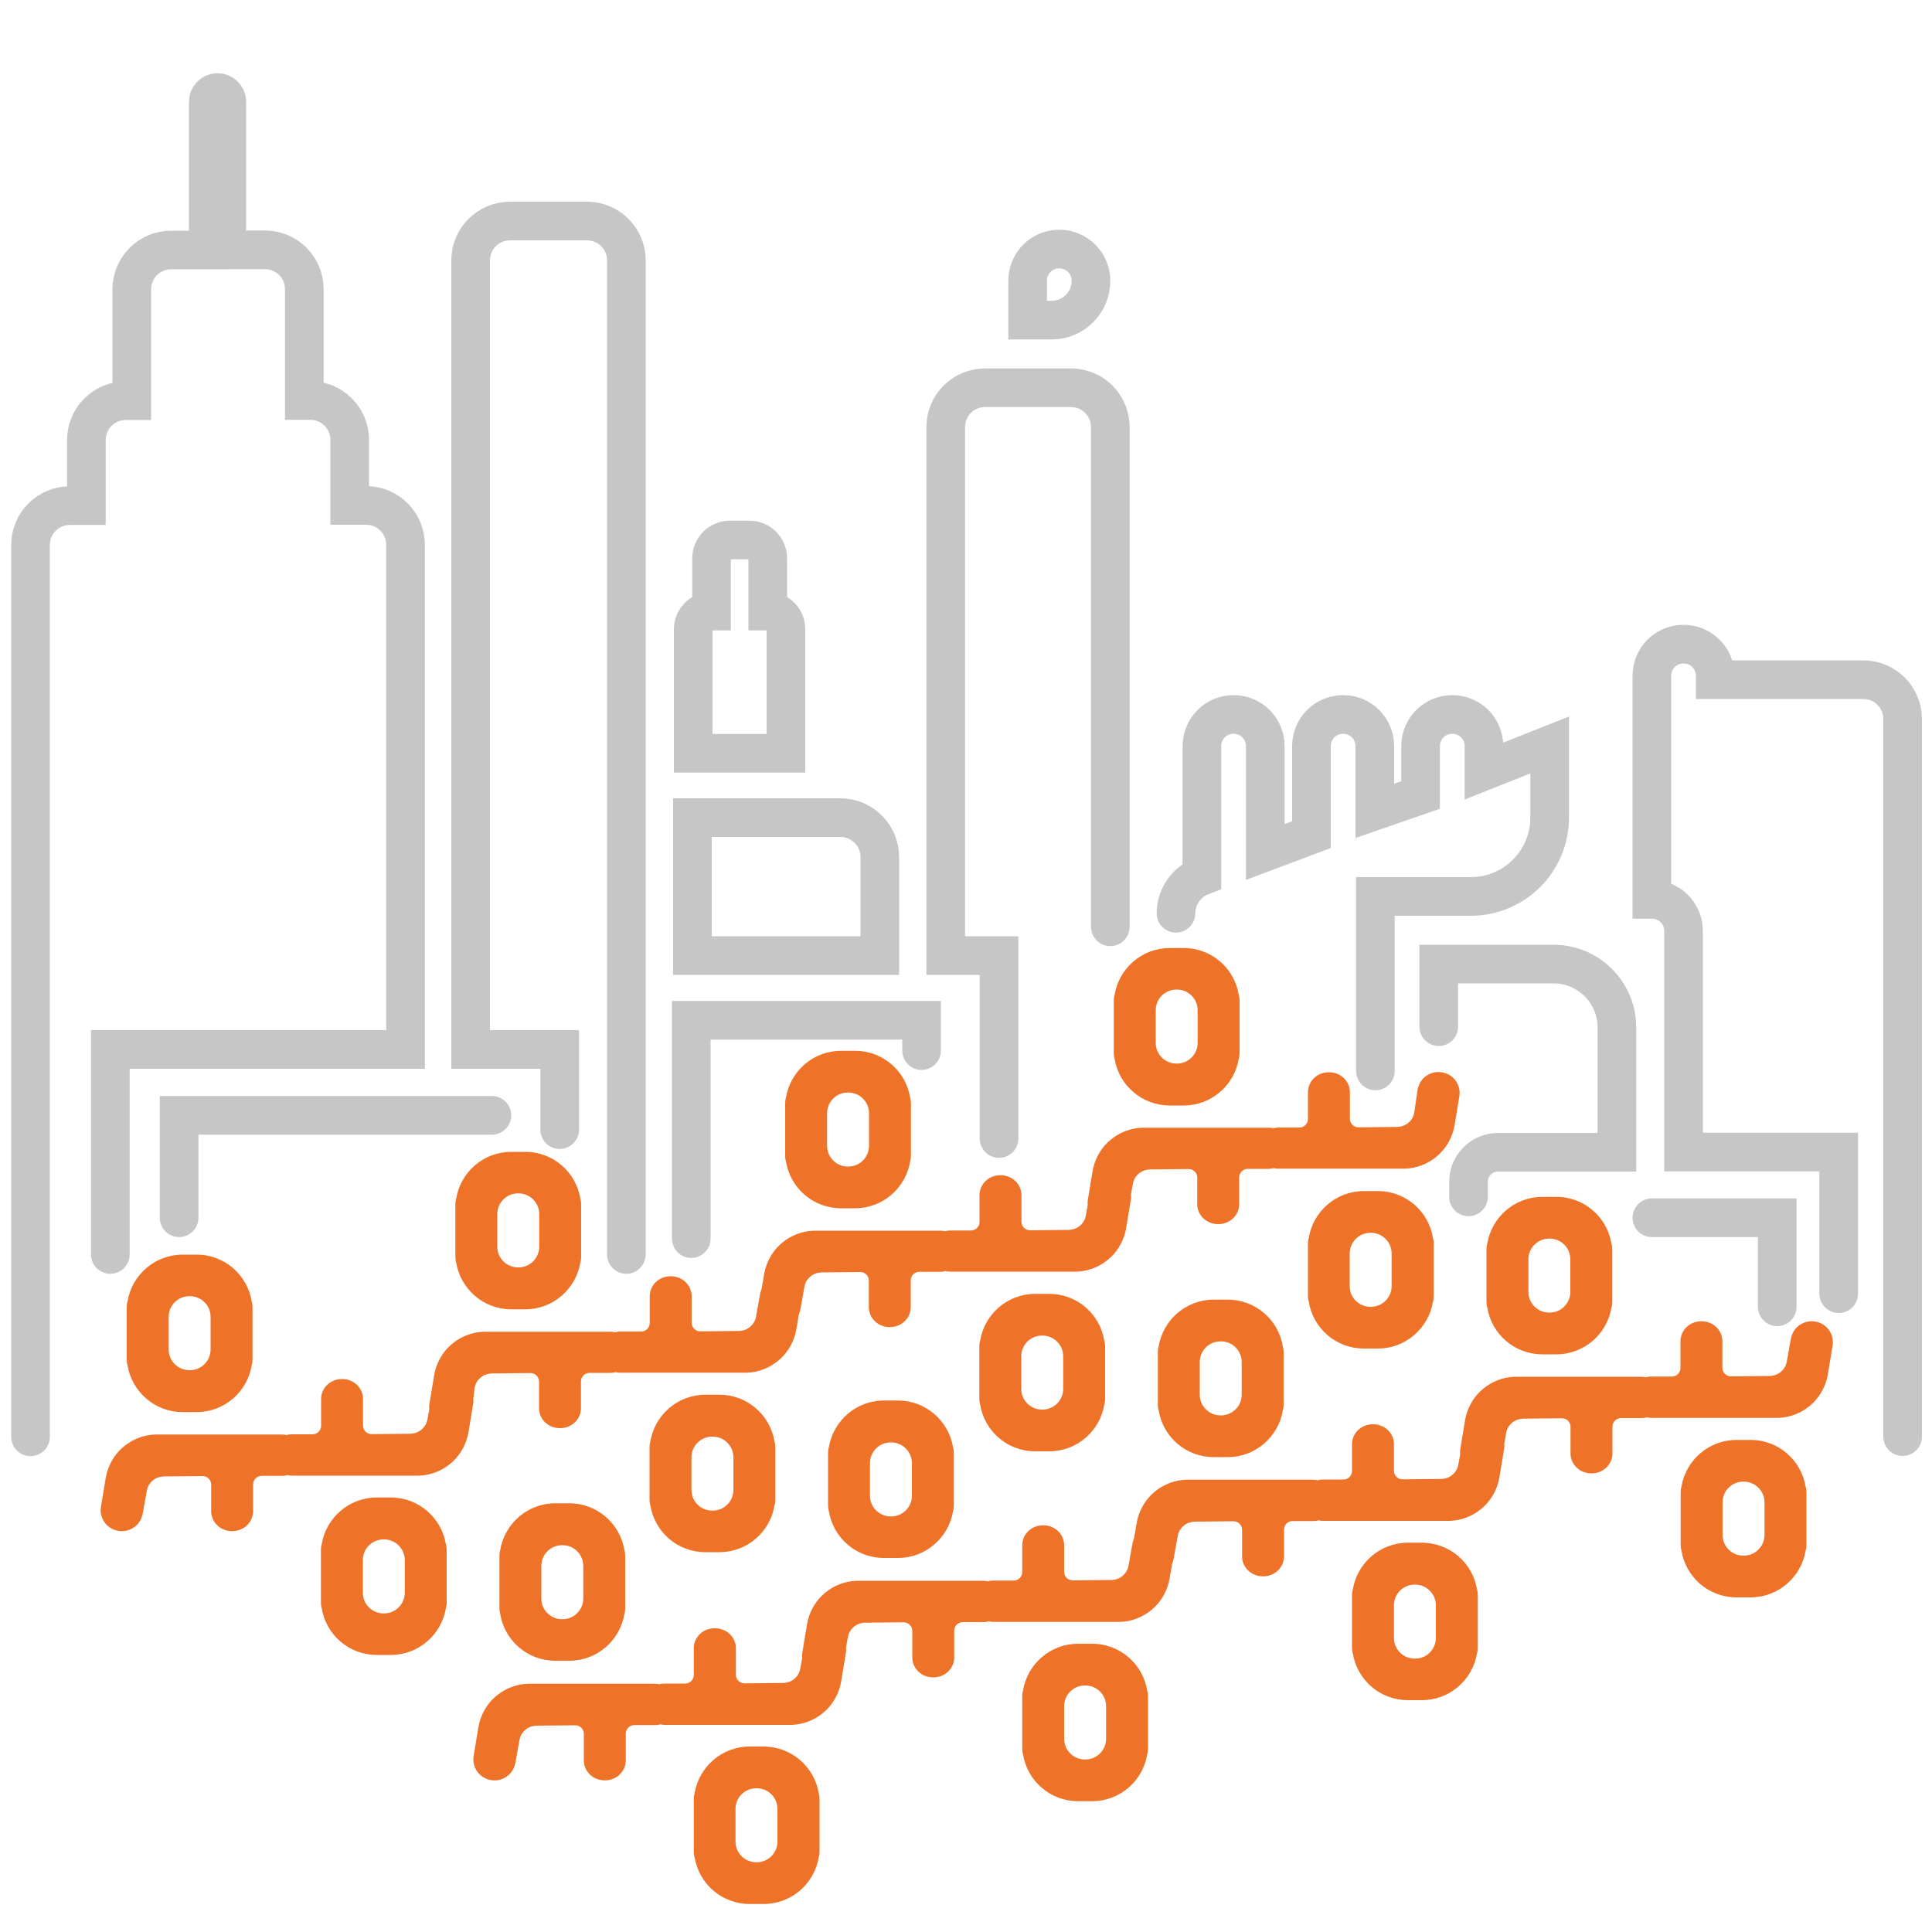
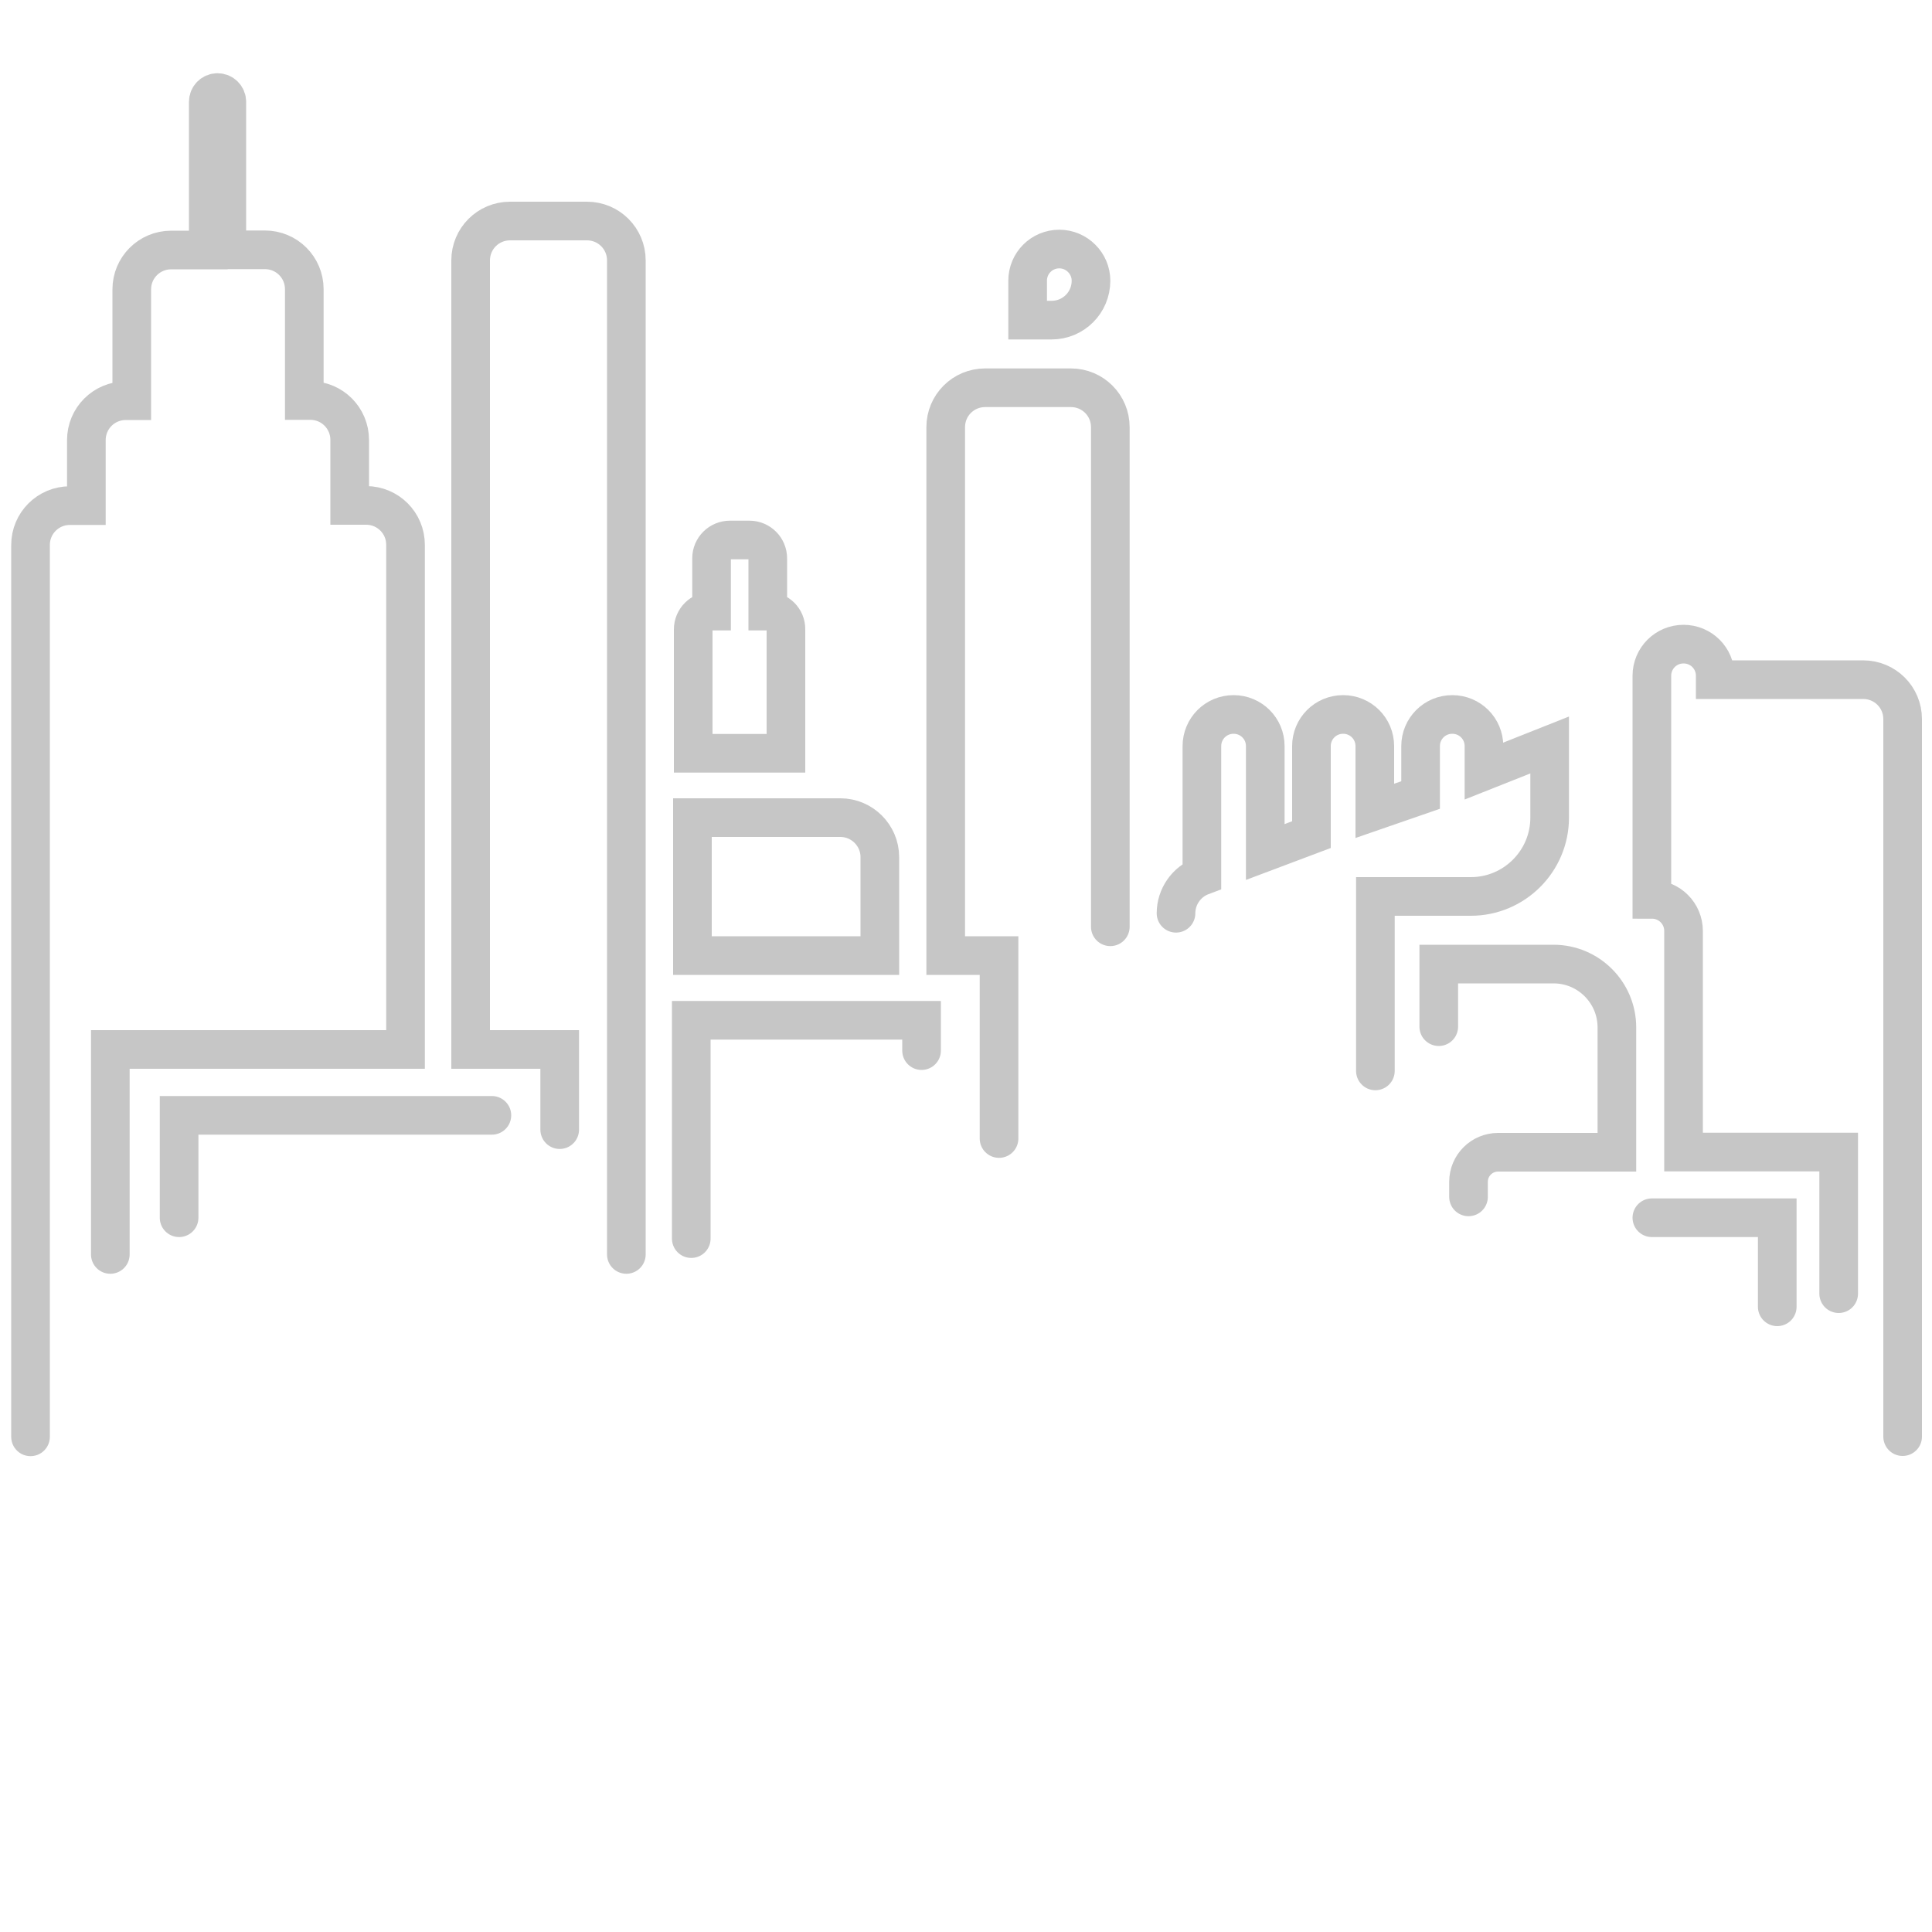
<svg xmlns="http://www.w3.org/2000/svg" version="1.1" id="Calque_1" x="0px" y="0px" viewBox="0 0 1000 1000" style="enable-background:new 0 0 1000 1000;" xml:space="preserve">
  <style type="text/css">
	.st0{fill:#EE7329;}
	.st1{fill:none;stroke:#C6C6C6;stroke-width:20;stroke-linecap:round;stroke-miterlimit:10;}
</style>
-   <path class="st0" d="M635.5,672.7h-7.3c-14.4,0-26.3,10.6-28.5,24.3c-0.3,0.9-0.4,1.9-0.4,2.9v5.1v16.9v5.1c0,1,0.1,2,0.4,2.9  c2.2,13.8,14.1,24.3,28.5,24.3h7.3c14.4,0,26.3-10.6,28.5-24.3c0.3-0.9,0.4-1.9,0.4-2.9v-5.1V705v-5.1c0-1-0.1-2-0.4-2.9  C661.8,683.2,649.9,672.7,635.5,672.7z M642.7,721.9c0,5.9-4.8,10.7-10.7,10.7h-0.3c-5.9,0-10.7-4.8-10.7-10.7V705  c0-5.9,4.8-10.7,10.7-10.7h0.3c5.9,0,10.7,4.8,10.7,10.7V721.9z M736,798.5h-7.3c-14.4,0-26.3,10.6-28.5,24.3  c-0.3,0.9-0.4,1.9-0.4,2.9v5.1v16.9v5.1c0,1,0.1,2,0.4,2.9c2.2,13.8,14.1,24.3,28.5,24.3h7.3c14.4,0,26.3-10.6,28.5-24.3  c0.3-0.9,0.4-1.9,0.4-2.9v-5.1v-16.9v-5.1c0-1-0.1-2-0.4-2.9C762.4,809.1,750.4,798.5,736,798.5z M743.2,847.8  c0,5.9-4.8,10.7-10.7,10.7h-0.3c-5.9,0-10.7-4.8-10.7-10.7v-16.9c0-5.9,4.8-10.7,10.7-10.7h0.3c5.9,0,10.7,4.8,10.7,10.7V847.8z   M798.3,701h7.3c14.4,0,26.3-10.6,28.5-24.3c0.3-0.9,0.4-1.9,0.4-2.9v-5.1v-16.9v-5.1c0-1-0.1-2-0.4-2.9  c-2.2-13.8-14.1-24.3-28.5-24.3h-7.3c-14.4,0-26.3,10.6-28.5,24.3c-0.3,0.9-0.4,1.9-0.4,2.9v5.1v16.9v5.1c0,1,0.1,2,0.4,2.9  C772,690.5,783.9,701,798.3,701z M791.1,651.8c0-5.9,4.8-10.7,10.7-10.7h0.3c5.9,0,10.7,4.8,10.7,10.7v16.9  c0,5.9-4.8,10.7-10.7,10.7h-0.3c-5.9,0-10.7-4.8-10.7-10.7V651.8z M906.1,745.3h-7.3c-14.4,0-26.3,10.6-28.5,24.3  c-0.3,0.9-0.4,1.9-0.4,2.9v5.1v16.9v5.1c0,1,0.1,2,0.4,2.9c2.2,13.8,14.1,24.3,28.5,24.3h7.3c14.4,0,26.3-10.6,28.5-24.3  c0.3-0.9,0.4-1.9,0.4-2.9v-5.1v-16.9v-5.1c0-1-0.1-2-0.4-2.9C932.4,755.8,920.5,745.3,906.1,745.3z M913.3,794.5  c0,5.9-4.8,10.7-10.7,10.7h-0.3c-5.9,0-10.7-4.8-10.7-10.7v-16.9c0-5.9,4.8-10.7,10.7-10.7h0.3c5.9,0,10.7,4.8,10.7,10.7V794.5z   M948.3,691.8c-1.1-3.9-4.3-6.9-8.3-7.7l-0.2,0c-2.8-0.6-5.7,0-8.1,1.6c-1.9,1.2-3.3,3-4.1,5c-0.2,0.6-0.4,1.2-0.6,1.9l-2.2,12.3  l0,0c-0.4,2.1-1.5,3.9-3.1,5.2c0,0,0,0,0,0c-1.5,1.3-3.5,2-5.6,2.1l0,0h0h0l-20.2,0.2c-2.4,0-4.4-2-4.4-4.4v-13.8  c0-5.7-4.8-10.3-10.7-10.3h-0.3c-5.9,0-10.7,4.6-10.7,10.3v13.9c0,2.4-2,4.4-4.4,4.4h-10.8c-0.9,0-1.8,0.1-2.6,0.4  c-0.8-0.2-1.6-0.3-2.5-0.3l-64,0l-1,0c-0.2,0-0.4,0-0.5,0c-6.2,0.2-11.8,2.5-16.3,6.2c-4.3,3.5-7.4,8.4-8.9,14  c-0.1,0.5-0.2,1-0.3,1.4l-0.2,1l-2.4,14.5c-0.2,1-0.2,2-0.1,3l-1,5.5l0,0c-0.4,2.1-1.5,3.9-3.1,5.2c0,0,0,0,0,0  c-1.5,1.3-3.5,2-5.6,2.1h0h0h0l-20.2,0.2c-2.4,0-4.4-2-4.4-4.4v-13.8c0-5.7-4.8-10.3-10.7-10.3h-0.3c-5.9,0-10.7,4.6-10.7,10.3v13.9  c0,2.4-2,4.4-4.4,4.4h-10.8c-0.9,0-1.8,0.1-2.6,0.4c-0.8-0.2-1.6-0.3-2.5-0.3l-64,0l-1,0c-0.2,0-0.4,0-0.5,0  c-6.2,0.2-11.8,2.5-16.3,6.2c-4.3,3.5-7.4,8.4-8.9,14c-0.1,0.5-0.2,1-0.3,1.4l-0.2,1l-1.3,7.6c0,0.1-0.1,0.1-0.1,0.2  c-0.2,0.6-0.4,1.2-0.6,1.9l-2.2,12.3l0,0c-0.4,2.1-1.5,3.9-3.1,5.2c0,0,0,0,0,0c-1.5,1.3-3.5,2-5.6,2.1h0h0h0l-20.2,0.2  c-2.4,0-4.4-2-4.4-4.4v-13.8c0-5.7-4.8-10.3-10.7-10.3h-0.3c-5.9,0-10.7,4.6-10.7,10.3v13.9c0,2.4-2,4.4-4.4,4.4H514  c-0.9,0-1.8,0.1-2.6,0.4c-0.8-0.2-1.6-0.3-2.5-0.3l-64,0l-1,0c-0.2,0-0.4,0-0.5,0c-6.2,0.2-11.8,2.5-16.3,6.2  c-4.3,3.5-7.4,8.4-8.9,14c-0.1,0.5-0.2,1-0.3,1.4l-0.2,1l-2.4,14.5c-0.2,1-0.2,2-0.1,3l-1,5.5l0,0c-0.4,2.1-1.5,3.9-3.1,5.2  c0,0,0,0,0,0c-1.5,1.3-3.5,2-5.6,2.1l0,0l0,0l0,0l-20.2,0.2c-2.4,0-4.4-2-4.4-4.4v-13.8c0-5.7-4.8-10.3-10.7-10.3h-0.4  c-5.9,0-10.7,4.6-10.7,10.3v13.9c0,2.4-2,4.4-4.4,4.4h-10.8c-0.9,0-1.8,0.1-2.6,0.4c-0.8-0.2-1.6-0.3-2.5-0.3l-64,0l-1,0  c-0.2,0-0.4,0-0.5,0c-6.2,0.2-11.8,2.5-16.3,6.2c-4.3,3.5-7.4,8.4-8.9,14c-0.1,0.5-0.2,1-0.3,1.4l-0.2,1l-2.4,14.5  c-0.3,1.7-0.3,3.4,0.2,5c1.1,3.9,4.3,6.9,8.3,7.7l0.2,0c2.8,0.6,5.7,0,8.1-1.6c1.9-1.2,3.3-3,4.1-5c0.2-0.6,0.4-1.2,0.6-1.9  l2.2-12.3l0,0c0.4-2.1,1.5-3.9,3.1-5.2c0,0,0,0,0,0c1.5-1.3,3.5-2,5.6-2.1l0,0h0h0l20.2-0.2c2.4,0,4.4,2,4.4,4.4v13.8  c0,5.7,4.8,10.3,10.7,10.3h0.3c5.9,0,10.7-4.6,10.7-10.3v-13.9c0-2.4,2-4.4,4.4-4.4h10.8c0.9,0,1.8-0.1,2.6-0.4  c0.8,0.2,1.6,0.3,2.5,0.3l64,0l1,0c0.2,0,0.4,0,0.5,0c6.2-0.2,11.8-2.5,16.3-6.2c4.3-3.5,7.4-8.4,8.9-14c0.1-0.5,0.2-1,0.3-1.4  l0.2-1l2.4-14.5c0.2-1,0.2-2,0.1-3l1-5.5l0,0c0.4-2.1,1.5-3.9,3.1-5.2c0,0,0,0,0,0c1.5-1.3,3.5-2,5.6-2.1l0,0h0h0l20.2-0.2  c2.4,0,4.4,2,4.4,4.4v13.8c0,5.7,4.8,10.3,10.7,10.3h0.3c5.9,0,10.7-4.6,10.7-10.3v-13.9c0-2.4,2-4.4,4.4-4.4h10.8  c0.9,0,1.8-0.1,2.6-0.4c0.8,0.2,1.6,0.3,2.5,0.3l64,0l1,0c0.2,0,0.4,0,0.5,0c6.2-0.2,11.8-2.5,16.3-6.2c4.3-3.5,7.4-8.4,8.9-14  c0.1-0.5,0.2-1,0.3-1.4l0.2-1l1.3-7.6c0-0.1,0.1-0.1,0.1-0.2c0.2-0.6,0.4-1.2,0.6-1.9l2.2-12.3l0,0c0.4-2.1,1.5-3.9,3.1-5.2  c0,0,0,0,0,0c1.5-1.3,3.5-2,5.6-2.1h0h0h0l20.2-0.2c2.4,0,4.4,2,4.4,4.4v13.8c0,5.7,4.8,10.3,10.7,10.3h0.3  c5.9,0,10.7-4.6,10.7-10.3v-13.9c0-2.4,2-4.4,4.4-4.4h10.8c0.9,0,1.8-0.1,2.6-0.4c0.8,0.2,1.6,0.3,2.5,0.3l64,0l1,0  c0.2,0,0.4,0,0.5,0c6.2-0.2,11.8-2.5,16.3-6.2c4.3-3.5,7.4-8.4,8.9-14c0.1-0.5,0.2-1,0.3-1.4l0.2-1l2.4-14.5c0.2-1,0.2-2,0.1-3  l1-5.5l0,0c0.4-2.1,1.5-3.9,3.1-5.2c0,0,0,0,0,0c1.5-1.3,3.5-2,5.6-2.1h0h0h0l20.2-0.2c2.4,0,4.4,2,4.4,4.4v13.8  c0,5.7,4.8,10.3,10.7,10.3h0.3c5.9,0,10.7-4.6,10.7-10.3v-13.9c0-2.4,2-4.4,4.4-4.4h10.8c0.9,0,1.8-0.1,2.6-0.4  c0.8,0.2,1.6,0.3,2.5,0.3l64,0l1,0c0.2,0,0.4,0,0.5,0c6.2-0.2,11.8-2.5,16.3-6.2c4.3-3.5,7.4-8.4,8.9-14c0.1-0.5,0.2-1,0.3-1.4  l0.2-1l2.4-14.5C948.8,695.1,948.7,693.4,948.3,691.8z M294.7,778.1h-7.3c-14.4,0-26.3,10.6-28.5,24.3c-0.3,0.9-0.4,1.9-0.4,2.9v5.1  v16.9v5.1c0,1,0.1,2,0.4,2.9c2.2,13.8,14.1,24.3,28.5,24.3h7.3c14.4,0,26.3-10.6,28.5-24.3c0.3-0.9,0.4-1.9,0.4-2.9v-5.1v-16.9v-5.1  c0-1-0.1-2-0.4-2.9C321,788.7,309.1,778.1,294.7,778.1z M301.9,827.4c0,5.9-4.8,10.7-10.7,10.7h-0.3c-5.9,0-10.7-4.8-10.7-10.7  v-16.9c0-5.9,4.8-10.7,10.7-10.7h0.3c5.9,0,10.7,4.8,10.7,10.7V827.4z M395.2,904H388c-14.4,0-26.3,10.6-28.5,24.3  c-0.3,0.9-0.4,1.9-0.4,2.9v5.1v16.9v5.1c0,1,0.1,2,0.4,2.9c2.2,13.8,14.1,24.3,28.5,24.3h7.3c14.4,0,26.3-10.6,28.5-24.3  c0.3-0.9,0.4-1.9,0.4-2.9v-5.1v-16.9v-5.1c0-1-0.1-2-0.4-2.9C421.6,914.5,409.6,904,395.2,904z M402.4,953.2  c0,5.9-4.8,10.7-10.7,10.7h-0.3c-5.9,0-10.7-4.8-10.7-10.7v-16.9c0-5.9,4.8-10.7,10.7-10.7h0.3c5.9,0,10.7,4.8,10.7,10.7V953.2z   M464.8,724.9h-7.3c-14.4,0-26.3,10.6-28.5,24.3c-0.3,0.9-0.4,1.9-0.4,2.9v5.1v16.9v5.1c0,1,0.1,2,0.4,2.9  c2.2,13.8,14.1,24.3,28.5,24.3h7.3c14.4,0,26.3-10.6,28.5-24.3c0.3-0.9,0.4-1.9,0.4-2.9v-5.1v-16.9v-5.1c0-1-0.1-2-0.4-2.9  C491.1,735.5,479.2,724.9,464.8,724.9z M472,774.2c0,5.9-4.8,10.7-10.7,10.7H461c-5.9,0-10.7-4.8-10.7-10.7v-16.9  c0-5.9,4.8-10.7,10.7-10.7h0.3c5.9,0,10.7,4.8,10.7,10.7V774.2z M565.3,850.8h-7.3c-14.4,0-26.3,10.6-28.5,24.3  c-0.3,0.9-0.4,1.9-0.4,2.9v5.1V900v5.1c0,1,0.1,2,0.4,2.9c2.2,13.8,14.1,24.3,28.5,24.3h7.3c14.4,0,26.3-10.6,28.5-24.3  c0.3-0.9,0.4-1.9,0.4-2.9V900v-16.9V878c0-1-0.1-2-0.4-2.9C591.6,861.3,579.7,850.8,565.3,850.8z M572.5,900  c0,5.9-4.8,10.7-10.7,10.7h-0.3c-5.9,0-10.7-4.8-10.7-10.7v-16.9c0-5.9,4.8-10.7,10.7-10.7h0.3c5.9,0,10.7,4.8,10.7,10.7V900z   M435.3,625.4h7.3c14.4,0,26.3-10.6,28.5-24.3c0.3-0.9,0.4-1.9,0.4-2.9v-5.1v-16.9v-5.1c0-1-0.1-2-0.4-2.9  c-2.2-13.8-14.1-24.3-28.5-24.3h-7.3c-14.4,0-26.3,10.6-28.5,24.3c-0.3,0.9-0.4,1.9-0.4,2.9v5.1v16.9v5.1c0,1,0.1,2,0.4,2.9  C409,614.9,420.9,625.4,435.3,625.4z M428.1,576.2c0-5.9,4.8-10.7,10.7-10.7h0.3c5.9,0,10.7,4.8,10.7,10.7v16.9  c0,5.9-4.8,10.7-10.7,10.7h-0.3c-5.9,0-10.7-4.8-10.7-10.7V576.2z M543.1,669.7h-7.3c-14.4,0-26.3,10.6-28.5,24.3  c-0.3,0.9-0.4,1.9-0.4,2.9v5.1v16.9v5.1c0,1,0.1,2,0.4,2.9c2.2,13.8,14.1,24.3,28.5,24.3h7.3c14.4,0,26.3-10.6,28.5-24.3  c0.3-0.9,0.4-1.9,0.4-2.9v-5.1V702v-5.1c0-1-0.1-2-0.4-2.9C569.4,680.2,557.5,669.7,543.1,669.7z M550.3,718.9  c0,5.9-4.8,10.7-10.7,10.7h-0.3c-5.9,0-10.7-4.8-10.7-10.7V702c0-5.9,4.8-10.7,10.7-10.7h0.3c5.9,0,10.7,4.8,10.7,10.7V718.9z   M605.4,572.2h7.3c14.4,0,26.3-10.6,28.5-24.3c0.3-0.9,0.4-1.9,0.4-2.9v-5.1v-16.9v-5.1c0-1-0.1-2-0.4-2.9  c-2.2-13.8-14.1-24.3-28.5-24.3h-7.3c-14.4,0-26.3,10.6-28.5,24.3c-0.3,0.9-0.4,1.9-0.4,2.9v5.1v16.9v5.1c0,1,0.1,2,0.4,2.9  C579,561.6,591,572.2,605.4,572.2z M598.2,522.9c0-5.9,4.8-10.7,10.7-10.7h0.3c5.9,0,10.7,4.8,10.7,10.7v16.9  c0,5.9-4.8,10.7-10.7,10.7h-0.3c-5.9,0-10.7-4.8-10.7-10.7V522.9z M713.2,616.5h-7.3c-14.4,0-26.3,10.6-28.5,24.3  c-0.3,0.9-0.4,1.9-0.4,2.9v5.1v16.9v5.1c0,1,0.1,2,0.4,2.9c2.2,13.8,14.1,24.3,28.5,24.3h7.3c14.4,0,26.3-10.6,28.5-24.3  c0.3-0.9,0.4-1.9,0.4-2.9v-5.1v-16.9v-5.1c0-1-0.1-2-0.4-2.9C739.5,627,727.6,616.5,713.2,616.5z M720.3,665.7  c0,5.9-4.8,10.7-10.7,10.7h-0.3c-5.9,0-10.7-4.8-10.7-10.7v-16.9c0-5.9,4.8-10.7,10.7-10.7h0.3c5.9,0,10.7,4.8,10.7,10.7V665.7z   M94.5,730.9h7.3c14.4,0,26.3-10.6,28.5-24.3c0.3-0.9,0.4-1.9,0.4-2.9v-5.1v-16.9v-5.1c0-1-0.1-2-0.4-2.9  c-2.2-13.8-14.1-24.3-28.5-24.3h-7.3c-14.4,0-26.3,10.6-28.5,24.3c-0.3,0.9-0.4,1.9-0.4,2.9v5.1v16.9v5.1c0,1,0.1,2,0.4,2.9  C68.2,720.3,80.1,730.9,94.5,730.9z M87.3,681.6c0-5.9,4.8-10.7,10.7-10.7h0.3c5.9,0,10.7,4.8,10.7,10.7v16.9  c0,5.9-4.8,10.7-10.7,10.7H98c-5.9,0-10.7-4.8-10.7-10.7V681.6z M202.3,775.1H195c-14.4,0-26.3,10.6-28.5,24.3  c-0.3,0.9-0.4,1.9-0.4,2.9v5.1v16.9v5.1c0,1,0.1,2,0.4,2.9c2.2,13.8,14.1,24.3,28.5,24.3h7.3c14.4,0,26.3-10.6,28.5-24.3  c0.3-0.9,0.4-1.9,0.4-2.9v-5.1v-16.9v-5.1c0-1-0.1-2-0.4-2.9C228.6,785.7,216.7,775.1,202.3,775.1z M209.5,824.4  c0,5.9-4.8,10.7-10.7,10.7h-0.3c-5.9,0-10.7-4.8-10.7-10.7v-16.9c0-5.9,4.8-10.7,10.7-10.7h0.3c5.9,0,10.7,4.8,10.7,10.7V824.4z   M264.6,677.7h7.3c14.4,0,26.3-10.6,28.5-24.3c0.3-0.9,0.4-1.9,0.4-2.9v-5.1v-16.9v-5.1c0-1-0.1-2-0.4-2.9  c-2.2-13.8-14.1-24.3-28.5-24.3h-7.3c-14.4,0-26.3,10.6-28.5,24.3c-0.3,0.9-0.4,1.9-0.4,2.9v5.1v16.9v5.1c0,1,0.1,2,0.4,2.9  C238.3,667.1,250.2,677.7,264.6,677.7z M257.4,628.4c0-5.9,4.8-10.7,10.7-10.7h0.3c5.9,0,10.7,4.8,10.7,10.7v16.9  c0,5.9-4.8,10.7-10.7,10.7h-0.3c-5.9,0-10.7-4.8-10.7-10.7V628.4z M245.7,718.2L245.7,718.2c0.4-2.1,1.5-3.9,3.1-5.2c0,0,0,0,0,0  c1.5-1.3,3.5-2,5.6-2.1h0h0h0l20.2-0.2c2.4,0,4.4,2,4.4,4.4v13.8c0,5.7,4.8,10.3,10.7,10.3h0.3c5.9,0,10.7-4.6,10.7-10.3V715  c0-2.4,2-4.4,4.4-4.4h10.8c0.9,0,1.8-0.1,2.6-0.4c0.8,0.2,1.6,0.3,2.5,0.3l64,0l1,0c0.2,0,0.4,0,0.5,0c6.2-0.2,11.8-2.5,16.3-6.2  c4.3-3.5,7.4-8.4,8.9-14c0.1-0.5,0.2-1,0.3-1.4l0.2-1l1.3-7.6c0-0.1,0.1-0.1,0.1-0.2c0.2-0.6,0.4-1.2,0.6-1.9l2.2-12.3l0,0  c0.4-2.1,1.5-3.9,3.1-5.2c0,0,0,0,0,0c1.5-1.3,3.5-2,5.6-2.1h0h0h0l20.2-0.2c2.4,0,4.4,2,4.4,4.4v13.8c0,5.7,4.8,10.3,10.7,10.3h0.3  c5.9,0,10.7-4.6,10.7-10.3v-13.9c0-2.4,2-4.4,4.4-4.4h10.8c0.9,0,1.8-0.1,2.6-0.4c0.8,0.2,1.6,0.3,2.5,0.3l64,0l1,0  c0.2,0,0.4,0,0.5,0c6.2-0.2,11.8-2.5,16.3-6.2c4.3-3.5,7.4-8.4,8.9-14c0.1-0.5,0.2-1,0.3-1.4l0.2-1l2.4-14.5c0.2-1,0.2-2,0.1-3  l1-5.5l0,0c0.4-2.1,1.5-3.9,3.1-5.2c0,0,0,0,0,0c1.5-1.3,3.5-2,5.6-2.1l0,0h0h0l20.2-0.2c2.4,0,4.4,2,4.4,4.4v13.8  c0,5.7,4.8,10.3,10.7,10.3h0.3c5.9,0,10.7-4.6,10.7-10.3v-13.9c0-2.4,2-4.4,4.4-4.4h10.8c0.9,0,1.8-0.1,2.6-0.4  c0.8,0.2,1.6,0.3,2.5,0.3l64,0l1,0c0.2,0,0.4,0,0.5,0c6.2-0.2,11.8-2.5,16.3-6.2c4.3-3.5,7.4-8.4,8.9-14c0.1-0.5,0.2-1,0.3-1.4  l0.2-1l2.4-14.5c0.3-1.7,0.3-3.4-0.2-5c-1.1-3.9-4.3-6.9-8.3-7.7l-0.2,0c-2.8-0.6-5.7,0-8.1,1.6c-1.9,1.2-3.3,3-4.1,5  c-0.2,0.6-0.4,1.2-0.6,1.9L732,576l0,0c-0.4,2.1-1.5,3.9-3.1,5.2c0,0,0,0,0,0c-1.5,1.3-3.5,2-5.6,2.1l0,0h0h0l-20.2,0.2  c-2.4,0-4.4-2-4.4-4.4v-13.8c0-5.7-4.8-10.3-10.7-10.3h-0.3c-5.9,0-10.7,4.6-10.7,10.3v13.9c0,2.4-2,4.4-4.4,4.4h-10.8  c-0.9,0-1.8,0.1-2.6,0.4c-0.8-0.2-1.6-0.3-2.5-0.3l-64,0l-1,0c-0.2,0-0.4,0-0.5,0c-6.2,0.2-11.8,2.5-16.3,6.2  c-4.3,3.5-7.4,8.4-8.9,14c-0.1,0.5-0.2,1-0.3,1.4l-0.2,1l-2.4,14.5c-0.2,1-0.2,2-0.1,3l-1,5.5l0,0c-0.4,2.1-1.5,3.9-3.1,5.2  c0,0,0,0,0,0c-1.5,1.3-3.5,2-5.6,2.1l0,0l0,0l0,0l-20.2,0.2c-2.4,0-4.4-2-4.4-4.4v-13.8c0-5.7-4.8-10.3-10.7-10.3h-0.3  c-5.9,0-10.7,4.6-10.7,10.3v13.9c0,2.4-2,4.4-4.4,4.4h-10.8c-0.9,0-1.8,0.1-2.6,0.4c-0.8-0.2-1.6-0.3-2.5-0.3l-64,0l-1,0  c-0.2,0-0.4,0-0.5,0c-6.2,0.2-11.8,2.5-16.3,6.2c-4.3,3.5-7.4,8.4-8.9,14c-0.1,0.5-0.2,1-0.3,1.4l-0.2,1l-1.3,7.6  c0,0.1-0.1,0.1-0.1,0.2c-0.2,0.6-0.4,1.2-0.6,1.9l-2.2,12.3l0,0c-0.4,2.1-1.5,3.9-3.1,5.2c0,0,0,0,0,0c-1.5,1.3-3.5,2-5.6,2.1h0h0h0  l-20.2,0.2c-2.4,0-4.4-2-4.4-4.4v-13.8c0-5.7-4.8-10.3-10.7-10.3h-0.3c-5.9,0-10.7,4.6-10.7,10.3v13.9c0,2.4-2,4.4-4.4,4.4H321  c-0.9,0-1.8,0.1-2.6,0.4c-0.8-0.2-1.6-0.3-2.5-0.3l-64,0l-1,0c-0.2,0-0.4,0-0.5,0c-6.2,0.2-11.8,2.5-16.3,6.2  c-4.3,3.5-7.4,8.4-8.9,14c-0.1,0.5-0.2,1-0.3,1.4l-0.2,1l-2.4,14.5c-0.2,1-0.2,2-0.1,3l-1,5.4l0,0c-0.4,2.1-1.5,3.9-3.1,5.2  c0,0,0,0,0,0c-1.5,1.3-3.5,2-5.6,2.1l0,0h0h0l-20.2,0.2c-2.4,0-4.4-2-4.4-4.4v-13.8c0-5.7-4.8-10.3-10.7-10.3h-0.3  c-5.9,0-10.7,4.6-10.7,10.3v13.9c0,2.4-2,4.4-4.4,4.4H151c-0.9,0-1.8,0.1-2.6,0.4c-0.8-0.2-1.6-0.3-2.5-0.3l-64,0l-1,0  c-0.2,0-0.4,0-0.5,0c-6.2,0.2-11.8,2.5-16.3,6.2c-4.3,3.5-7.4,8.4-8.9,14c-0.1,0.5-0.2,1-0.3,1.4l-0.2,1l-2.4,14.5  c-0.3,1.7-0.3,3.4,0.2,5c1.1,3.9,4.3,6.9,8.3,7.7l0.2,0c2.8,0.6,5.7,0,8.1-1.6c1.9-1.2,3.3-3,4.1-5c0.2-0.6,0.4-1.2,0.6-1.9  l2.2-12.3l0,0c0.4-2.1,1.5-3.9,3.1-5.2c0,0,0,0,0,0c1.5-1.3,3.5-2,5.6-2.1l0,0l0,0l0,0l20.2-0.2c2.4,0,4.4,2,4.4,4.4v13.8  c0,5.7,4.8,10.3,10.7,10.3h0.3c5.9,0,10.7-4.6,10.7-10.3v-13.9c0-2.4,2-4.4,4.4-4.4h10.8c0.9,0,1.8-0.1,2.6-0.4  c0.8,0.2,1.6,0.3,2.5,0.3l64,0l1,0c0.2,0,0.4,0,0.5,0c6.2-0.2,11.8-2.5,16.3-6.2c4.3-3.5,7.4-8.4,8.9-14c0.1-0.5,0.2-1,0.3-1.4  l0.2-1l2.4-14.5c0.2-1,0.2-2,0.1-3L245.7,718.2z M372.4,721.9h-7.3c-14.4,0-26.3,10.6-28.5,24.3c-0.3,0.9-0.4,1.9-0.4,2.9v5.1v16.9  v5.1c0,1,0.1,2,0.4,2.9c2.2,13.8,14.1,24.3,28.5,24.3h7.3c14.4,0,26.3-10.6,28.5-24.3c0.3-0.9,0.4-1.9,0.4-2.9v-5.1v-16.9v-5.1  c0-1-0.1-2-0.4-2.9C398.7,732.5,386.8,721.9,372.4,721.9z M379.6,771.2c0,5.9-4.8,10.7-10.7,10.7h-0.3c-5.9,0-10.7-4.8-10.7-10.7  v-16.9c0-5.9,4.8-10.7,10.7-10.7h0.3c5.9,0,10.7,4.8,10.7,10.7V771.2z" />
  <g>
    <path class="st1" d="M57.1,649.3V543.2h152.8V282c0-11.3-9.1-20.4-20.4-20.4h-8.5v-33.9c0-11.3-9.1-20.4-20.4-20.4h-3.1v-57.6   c0-11.3-9.1-20.4-20.4-20.4h-19.7V52.7c0-2.7-2.2-4.8-4.8-4.8h0c-2.7,0-4.8,2.2-4.8,4.8v76.7H88.6c-11.3,0-20.4,9.1-20.4,20.4v57.6   h-3.1c-11.3,0-20.4,9.1-20.4,20.4v33.9h-8.5c-11.3,0-20.4,9.1-20.4,20.4v461.6 M711.9,554.3V464h49.4c22.5,0,40.8-18.3,40.8-40.8   v-37.6l-34,13.5v-12.9c0-9.1-7.3-16.4-16.4-16.4l0,0c-9.1,0-16.4,7.3-16.4,16.4v25.3l-23.7,8.2v-33.5c0-9.1-7.3-16.4-16.4-16.4h0   c-9.1,0-16.4,7.3-16.4,16.4V432l-23.9,9v-54.8c0-9.1-7.3-16.4-16.4-16.4l0,0c-9.1,0-16.4,7.3-16.4,16.4v67.2l0,0   c-8,3-13.4,10.7-13.4,19.3 M397.4,316.3L397.4,316.3l0-27.3c0-5.2-4.2-9.5-9.5-9.5h-10.1c-5.2,0-9.5,4.2-9.5,9.5v27.3l0,0   c-5.2,0-9.5,4.2-9.5,9.5v64.1h48v-64.1C406.9,320.5,402.6,316.3,397.4,316.3z M548.3,128.9L548.3,128.9c-9.1,0-16.4,7.3-16.4,16.4   v20.4h12.4c11.3,0,20.4-9.1,20.4-20.4v0C564.7,136.3,557.3,128.9,548.3,128.9z M324.2,649.3V134.8c0-11.3-9.1-20.4-20.4-20.4H264   c-11.3,0-20.4,9.1-20.4,20.4v408.4h46.1v41.5 M254.6,577.3L254.6,577.3H92.7v53 M435,423.2h-76.6v71.4h97v-51   C455.4,432.4,446.2,423.2,435,423.2z M574.7,479.7V221.1c0-11.3-9.1-20.4-20.4-20.4h-44.4c-11.3,0-20.4,9.1-20.4,20.4v273.5h27.6   v94.7 M477,543.8v-15.7H357.8v113 M760.1,619.5v-7.8c0-8.5,6.9-15.3,15.3-15.3h61.5v-64.6c0-18.1-14.7-32.8-32.8-32.8h-59.4v32.4    M984.8,743.6V372.2c0-11.3-9.1-20.4-20.4-20.4h-76.6v-2c0-9.1-7.3-16.4-16.4-16.4l0,0c-9.1,0-16.4,7.3-16.4,16.4v115.7l0,0   c9.1,0,16.4,7.3,16.4,16.4v114.4h80.3v73.3 M919.9,676.4v-46.1H855" />
  </g>
</svg>